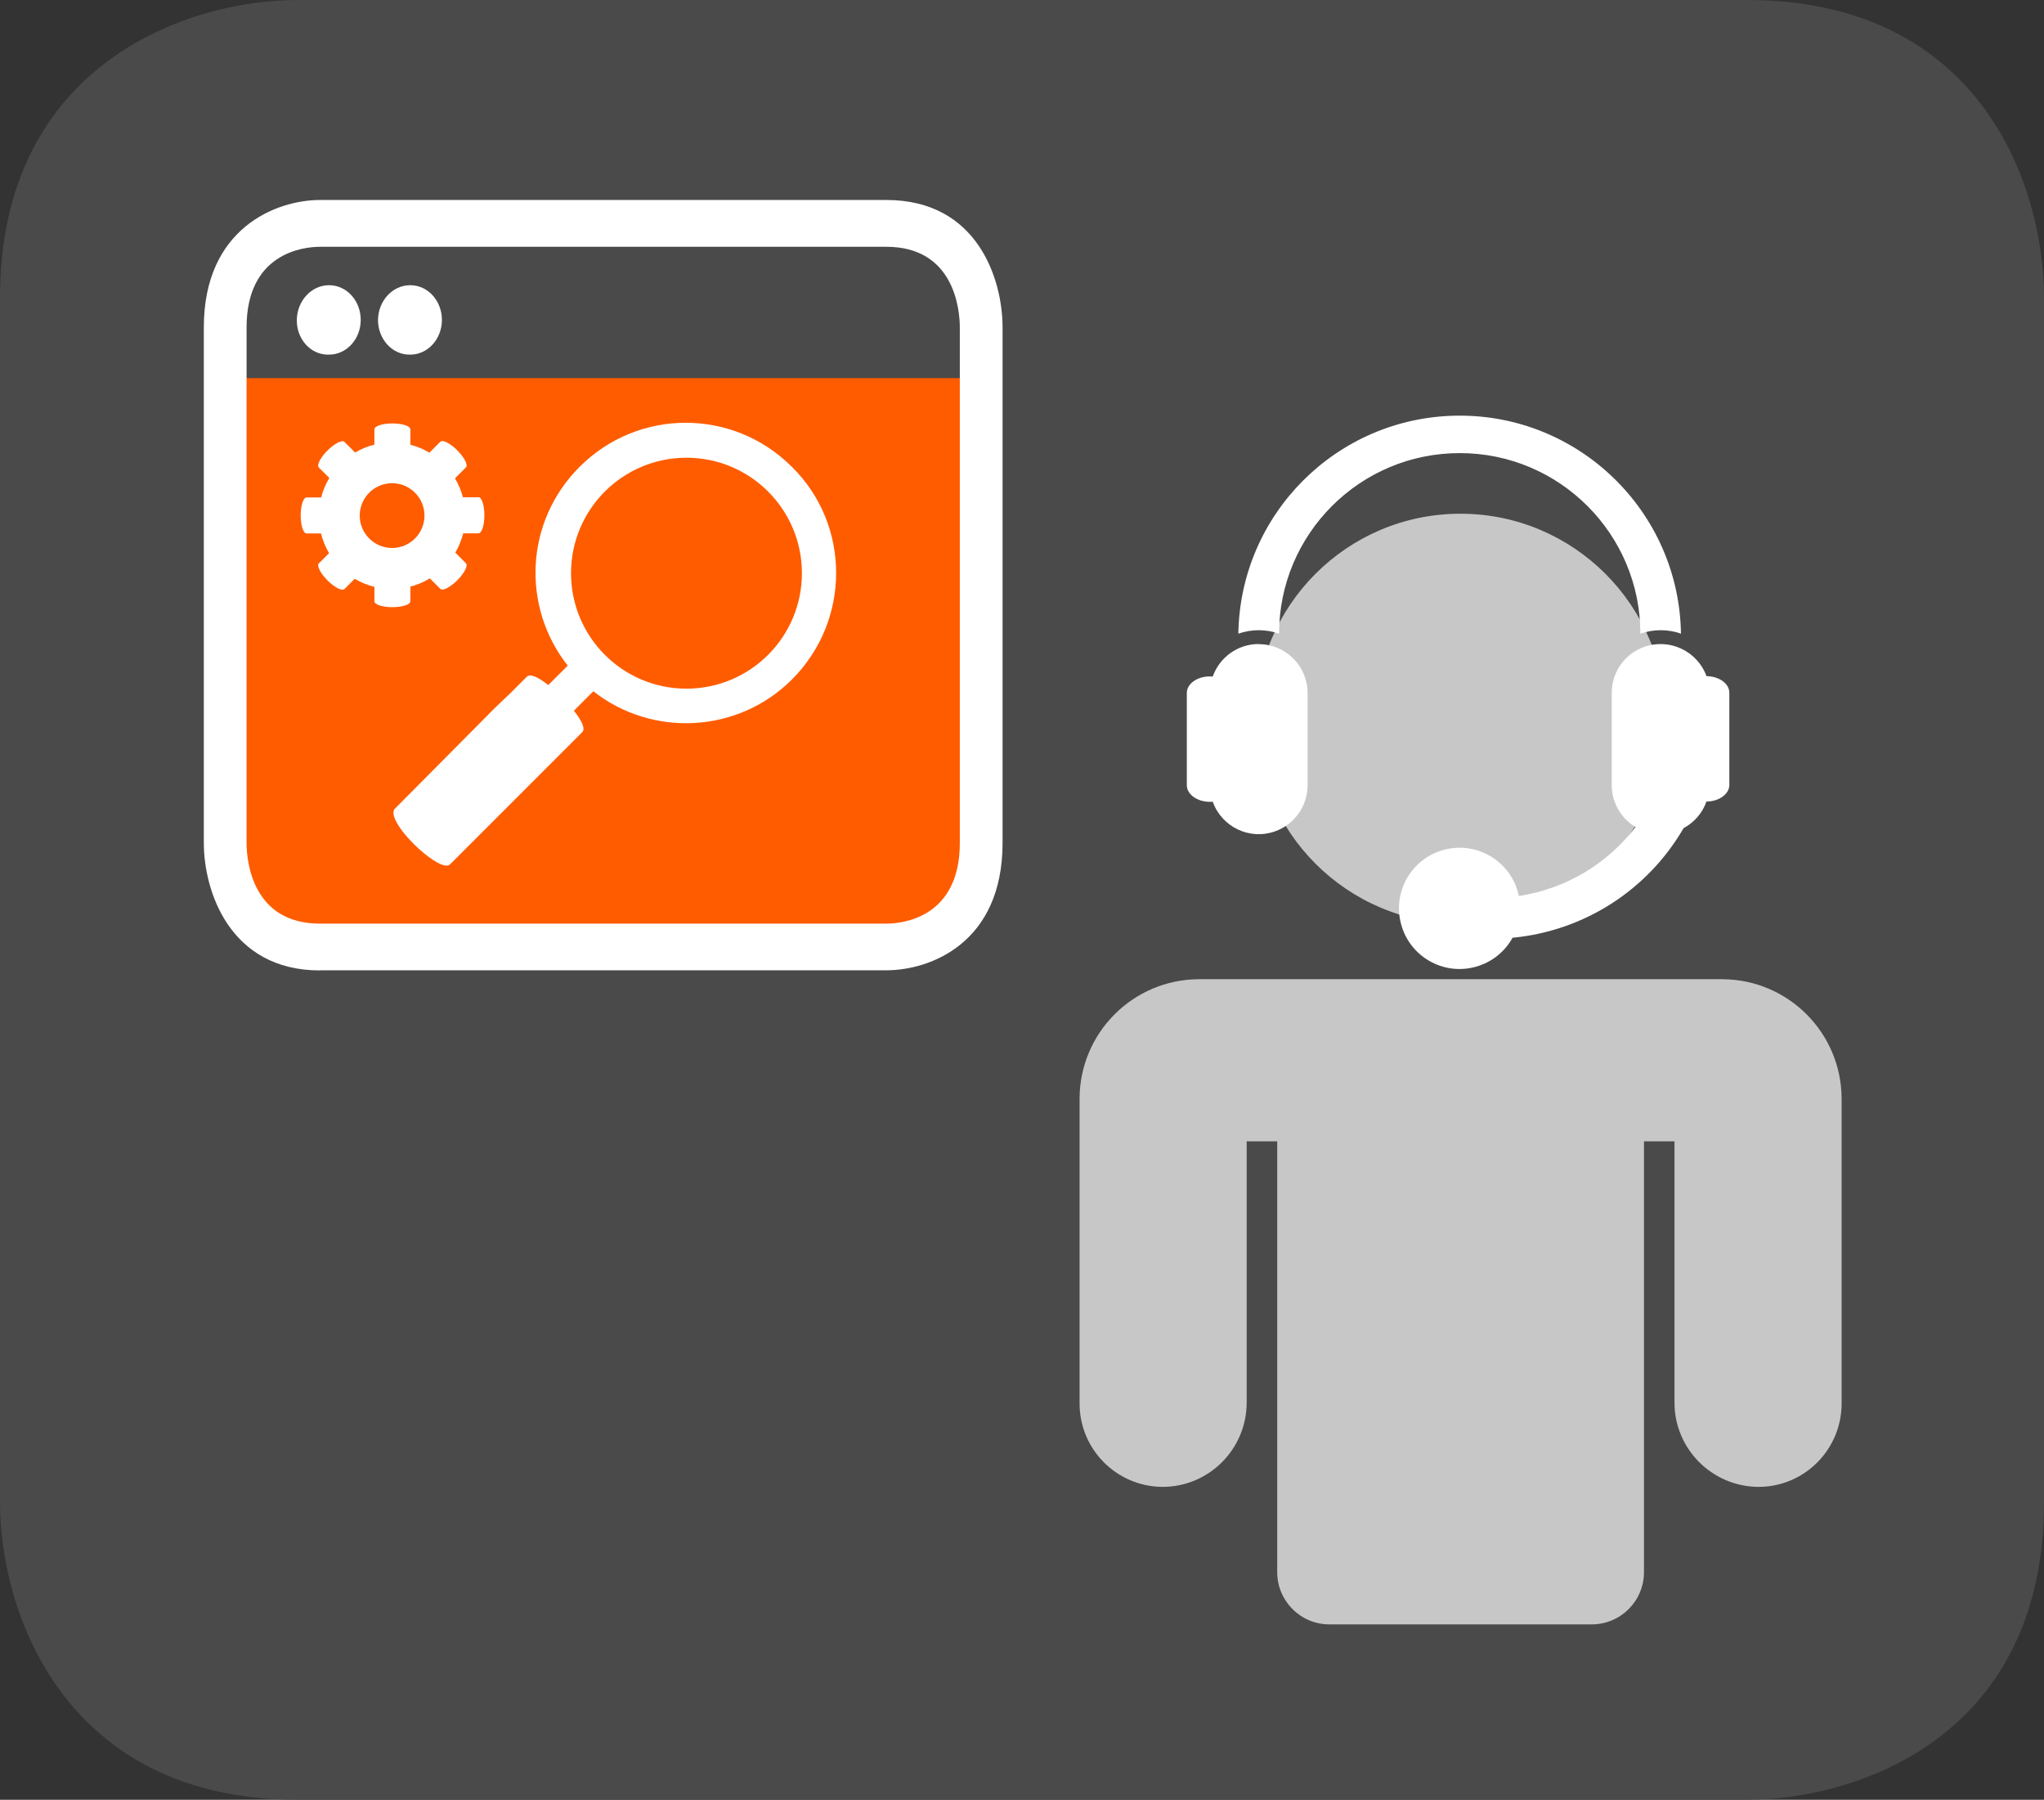
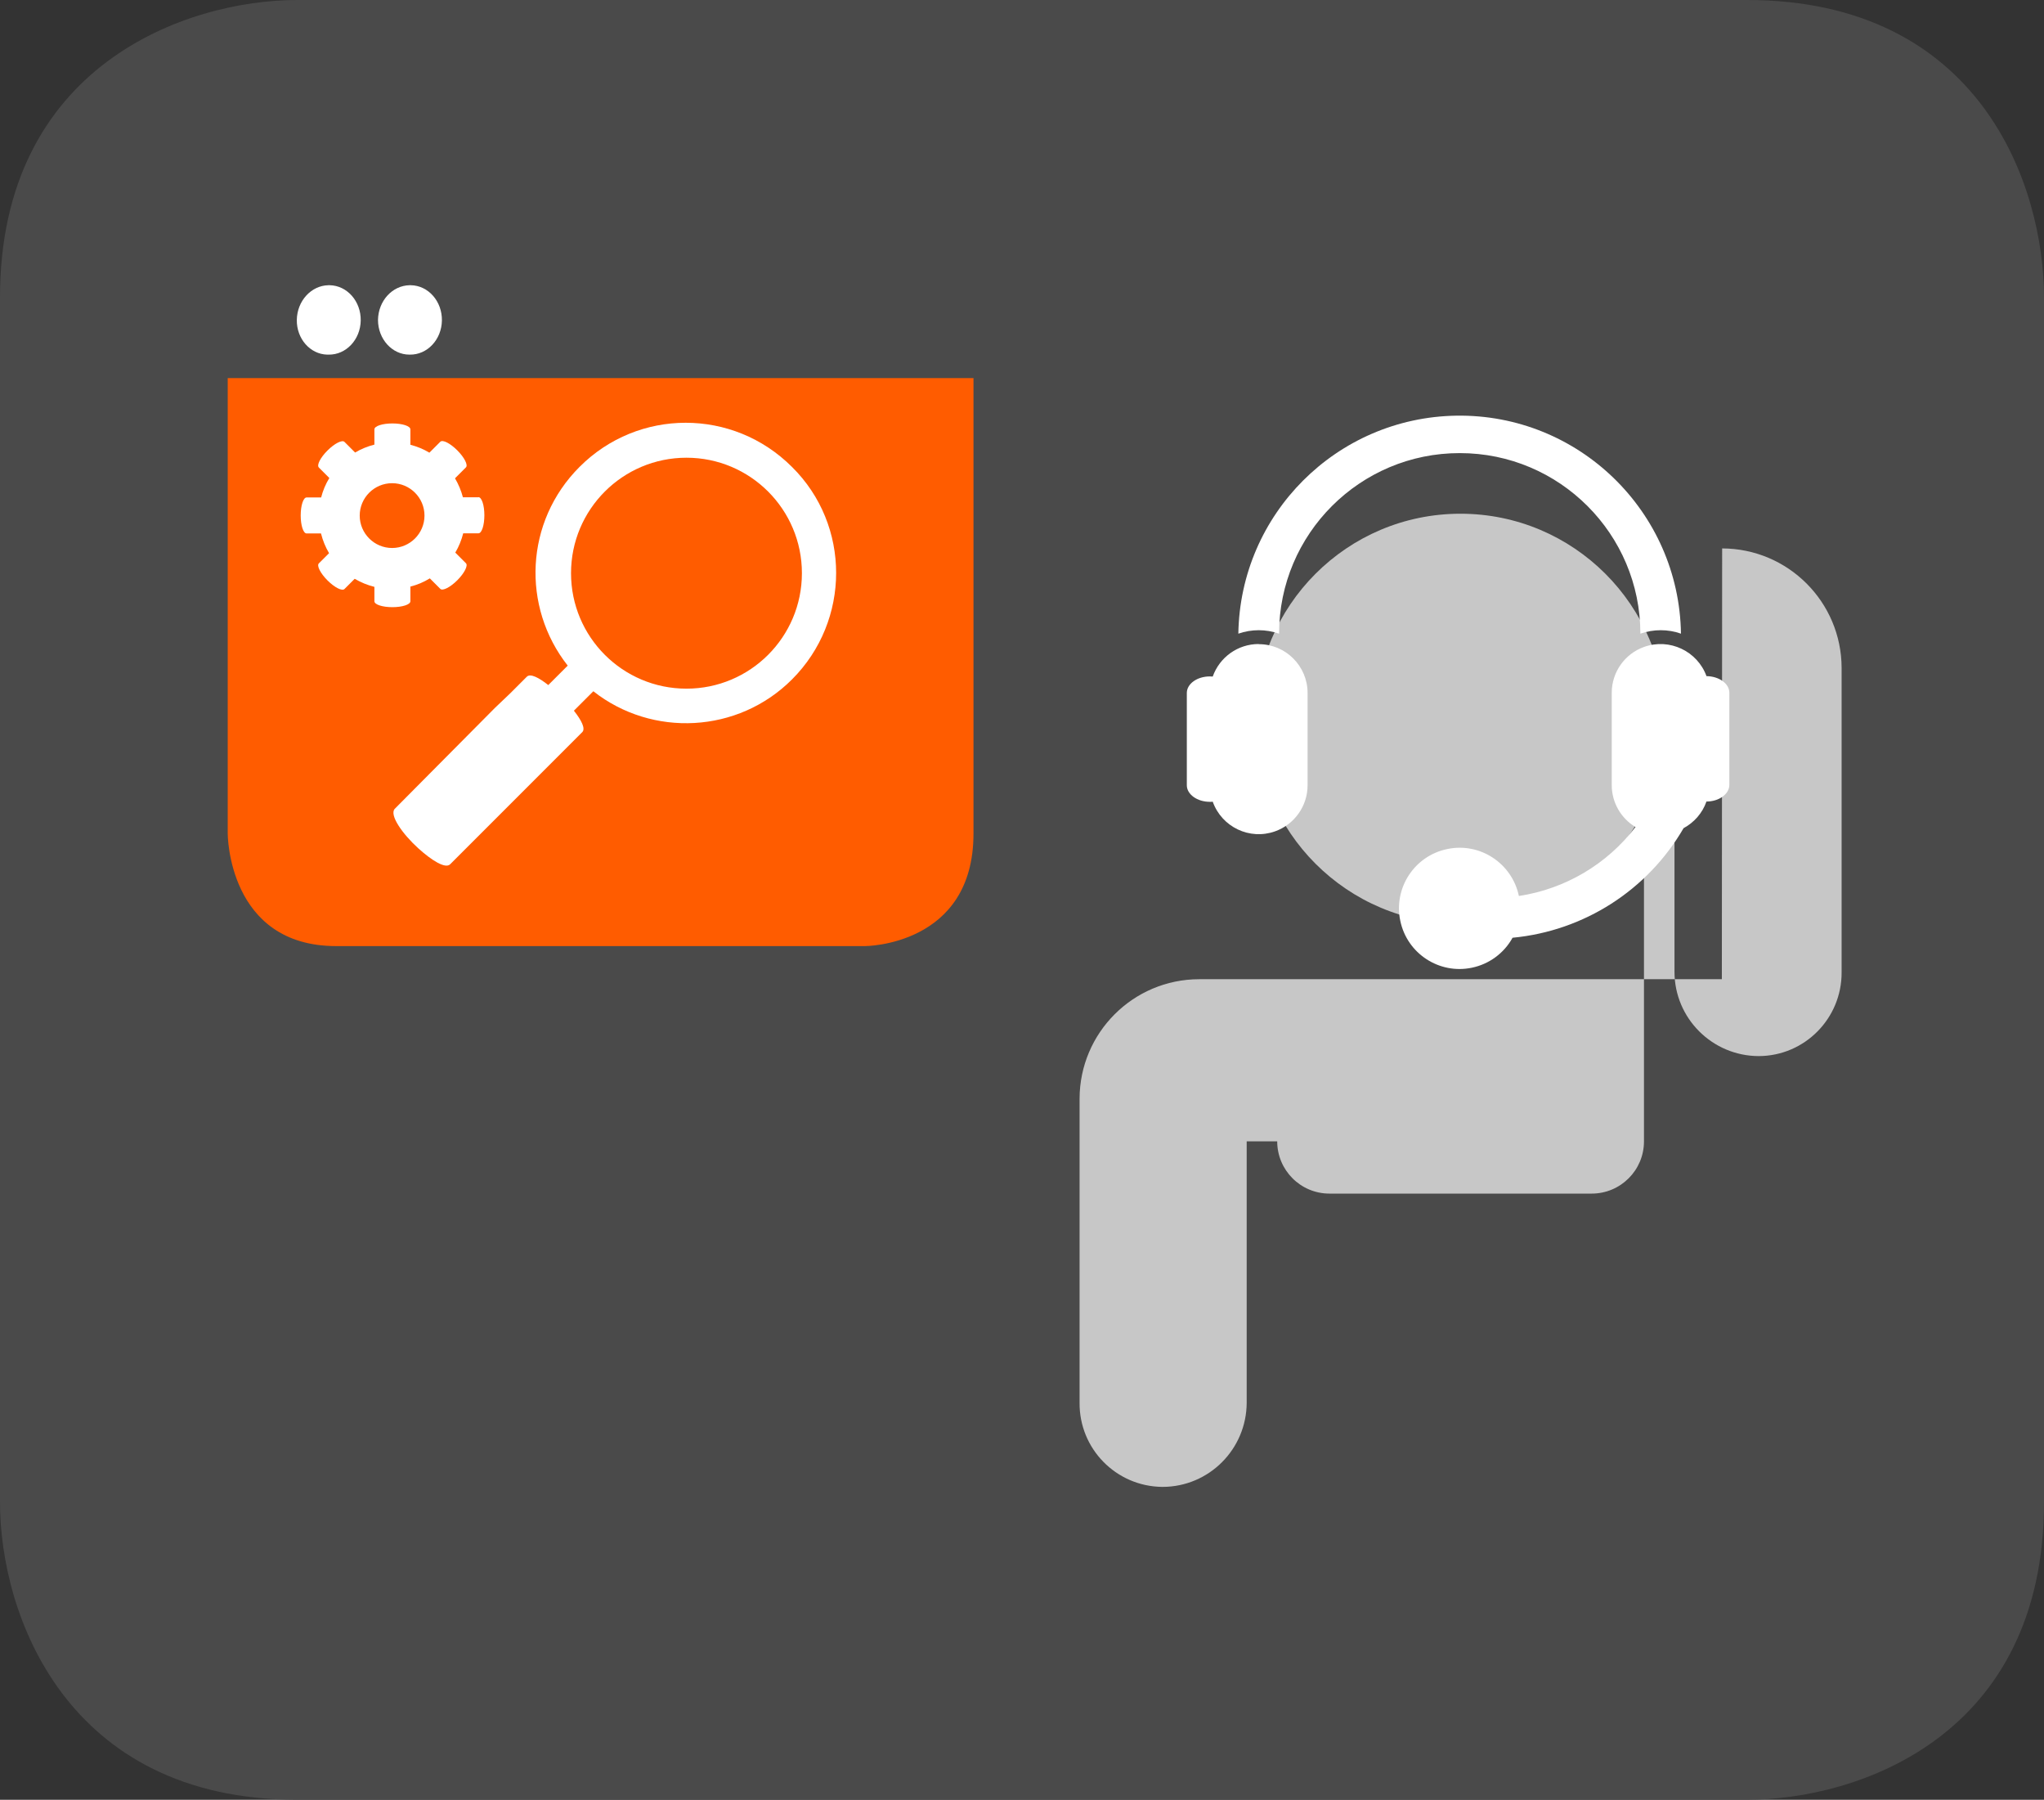
<svg xmlns="http://www.w3.org/2000/svg" id="Layer_1" version="1.1" viewBox="0 0 142 125">
  <rect x="0" y="0" width="142" height="125" fill="#333333" stroke="none" />
  <defs>
    <style>
      .st0 {
        fill: #c7c7c7;
      }

      .st1 {
        fill: #ff5c00;
      }

      .st2 {
        fill: #fff;
      }

      .st3 {
        fill: #4a4a4a;
      }
    </style>
  </defs>
  <path class="st3" d="M121.35,0H20.66C12.91,0,0,4.56,0,20.66v83.68c0,7.75,4.56,20.66,20.66,20.66h100.69c7.75,0,20.65-4.41,20.65-20.66V20.66c0-7.75-4.4-20.66-20.65-20.66" />
  <g>
    <path class="st1" d="M15.82,26.26v31.64s0,7.81,7.54,7.81h36.73s7.54,0,7.54-7.81v-31.64H15.82Z" />
-     <path class="st2" d="M22.23,17.14c-1.19,0-5.1.46-5.1,5.6v35.81c0,1.3.42,5.6,5.1,5.6h39.35c1.19,0,5.1-.46,5.1-5.6V22.74c0-1.3-.42-5.6-5.1-5.6H22.23ZM22.23,67.4c-6.29,0-8.07-5.54-8.07-8.85V22.74c0-6.9,5.04-8.85,8.07-8.85h39.35c6.35,0,8.07,5.53,8.07,8.85v35.8c0,6.97-5.04,8.85-8.07,8.85H22.23Z" />
    <path class="st2" d="M22.83,24.63c1.21.02,2.21-1.04,2.23-2.37.02-1.33-.94-2.43-2.16-2.45h-.08c-1.2.02-2.18,1.09-2.2,2.41-.02,1.3.92,2.38,2.11,2.41h.08" />
    <path class="st2" d="M28.47,24.63c1.21.02,2.21-1.04,2.23-2.37.02-1.33-.94-2.43-2.16-2.45h-.08c-1.21.02-2.18,1.09-2.2,2.41,0,1.33.98,2.41,2.18,2.41h.01" />
    <path class="st0" d="M115.7,49.92c0,7.86-6.37,14.24-14.24,14.24-7.86,0-14.24-6.37-14.24-14.24,0-7.86,6.37-14.24,14.24-14.24h0c7.86,0,14.24,6.37,14.24,14.24" />
-     <path class="st0" d="M119.62,68.01h-36.32c-4.58.01-8.29,3.72-8.3,8.3v21.11c-.03,3.2,2.53,5.81,5.73,5.85h.03c3.23,0,5.84-2.62,5.85-5.85v-18.15h2.12v29.92c0,2,1.62,3.63,3.63,3.63h18.22c2,0,3.63-1.62,3.63-3.63v-29.92h2.12v18.15c0,3.22,2.62,5.84,5.85,5.85,3.2-.01,5.77-2.62,5.76-5.81v-21.15c-.01-4.58-3.72-8.29-8.3-8.3" />
+     <path class="st0" d="M119.62,68.01h-36.32c-4.58.01-8.29,3.72-8.3,8.3v21.11c-.03,3.2,2.53,5.81,5.73,5.85h.03c3.23,0,5.84-2.62,5.85-5.85v-18.15h2.12c0,2,1.62,3.63,3.63,3.63h18.22c2,0,3.63-1.62,3.63-3.63v-29.92h2.12v18.15c0,3.22,2.62,5.84,5.85,5.85,3.2-.01,5.77-2.62,5.76-5.81v-21.15c-.01-4.58-3.72-8.29-8.3-8.3" />
    <path class="st2" d="M87.44,44.73c-1.44,0-2.71.91-3.19,2.26-.07,0-.13-.01-.2-.01-.88,0-1.6.51-1.6,1.15v6.41c0,.63.72,1.15,1.6,1.15.07,0,.13,0,.2-.01.63,1.76,2.56,2.69,4.33,2.06,1.35-.48,2.26-1.76,2.26-3.2v-6.41c0-1.87-1.52-3.39-3.39-3.39" />
    <path class="st2" d="M115.37,43.77c.48,0,.96.08,1.41.24-.13-8.49-7.12-15.27-15.61-15.14-8.31.13-15.01,6.83-15.14,15.14.92-.32,1.91-.32,2.83,0,0-6.93,5.63-12.55,12.56-12.54,6.92,0,12.54,5.62,12.54,12.54.46-.16.93-.24,1.42-.24" />
    <path class="st2" d="M118.56,46.98c-.63-1.76-2.58-2.68-4.34-2.05-1.35.48-2.25,1.76-2.25,3.19v6.41c0,1.19.63,2.3,1.65,2.91-1.98,2.59-4.88,4.3-8.1,4.79-.48-2.28-2.71-3.74-4.98-3.26-2.28.47-3.74,2.71-3.26,4.98.47,2.28,2.71,3.74,4.98,3.26,1.2-.25,2.23-1.01,2.82-2.08,4.96-.47,9.38-3.3,11.88-7.61.74-.4,1.31-1.05,1.59-1.85.87,0,1.59-.52,1.59-1.15v-6.41c0-.63-.71-1.14-1.59-1.15" />
    <path class="st2" d="M27.24,38.06c-1.24,0-2.25-1.01-2.25-2.25,0-1.24,1.01-2.25,2.25-2.25,1.24,0,2.25,1.01,2.25,2.25h0c0,1.24-1.01,2.25-2.25,2.25M33.23,34.54h-1.07c-.12-.46-.31-.91-.55-1.32l.76-.76c.16-.16-.11-.69-.6-1.18-.49-.49-1.01-.76-1.18-.6l-.76.76c-.41-.25-.86-.43-1.32-.55v-1.07c0-.23-.56-.41-1.25-.41s-1.25.18-1.25.41v1.06c-.47.12-.92.3-1.34.55l-.74-.74c-.16-.16-.69.11-1.18.6-.49.49-.76,1.01-.6,1.18l.73.73c-.26.42-.45.88-.57,1.35h-1.01c-.23,0-.41.56-.41,1.25s.18,1.25.41,1.25h1c.12.48.31.95.56,1.37l-.71.71c-.16.16.11.69.6,1.18.49.49,1.01.76,1.18.6l.71-.71c.43.25.89.44,1.37.56v1c0,.23.56.41,1.25.41s1.25-.18,1.25-.41v-1.02c.48-.12.93-.31,1.35-.57l.73.73c.16.16.69-.11,1.18-.6s.76-1.02.6-1.18l-.74-.74c.25-.42.43-.87.55-1.34h1.06c.23,0,.41-.56.41-1.26s-.19-1.25-.41-1.25" />
    <path class="st2" d="M47.69,47.83c-4.43,0-8.02-3.59-8.02-8.02s3.59-8.02,8.02-8.02,8.02,3.59,8.02,8.02-3.59,8.02-8.02,8.02M55.02,32.43c-4.09-4.09-10.68-4.09-14.76,0-3.8,3.8-4.04,9.71-.82,13.8l-1.35,1.35c-.67-.53-1.25-.82-1.49-.58l-1.15,1.15-1.06,1.01-6.97,7.02c-.38.43.53,1.73,1.64,2.74.91.82,1.87,1.44,2.21,1.11l6.97-6.97,1.06-1.06,1.15-1.15c.24-.24-.05-.82-.58-1.49l1.35-1.35c4.09,3.22,10.05,2.93,13.8-.82,4.09-4.09,4.09-10.72,0-14.76" />
  </g>
</svg>